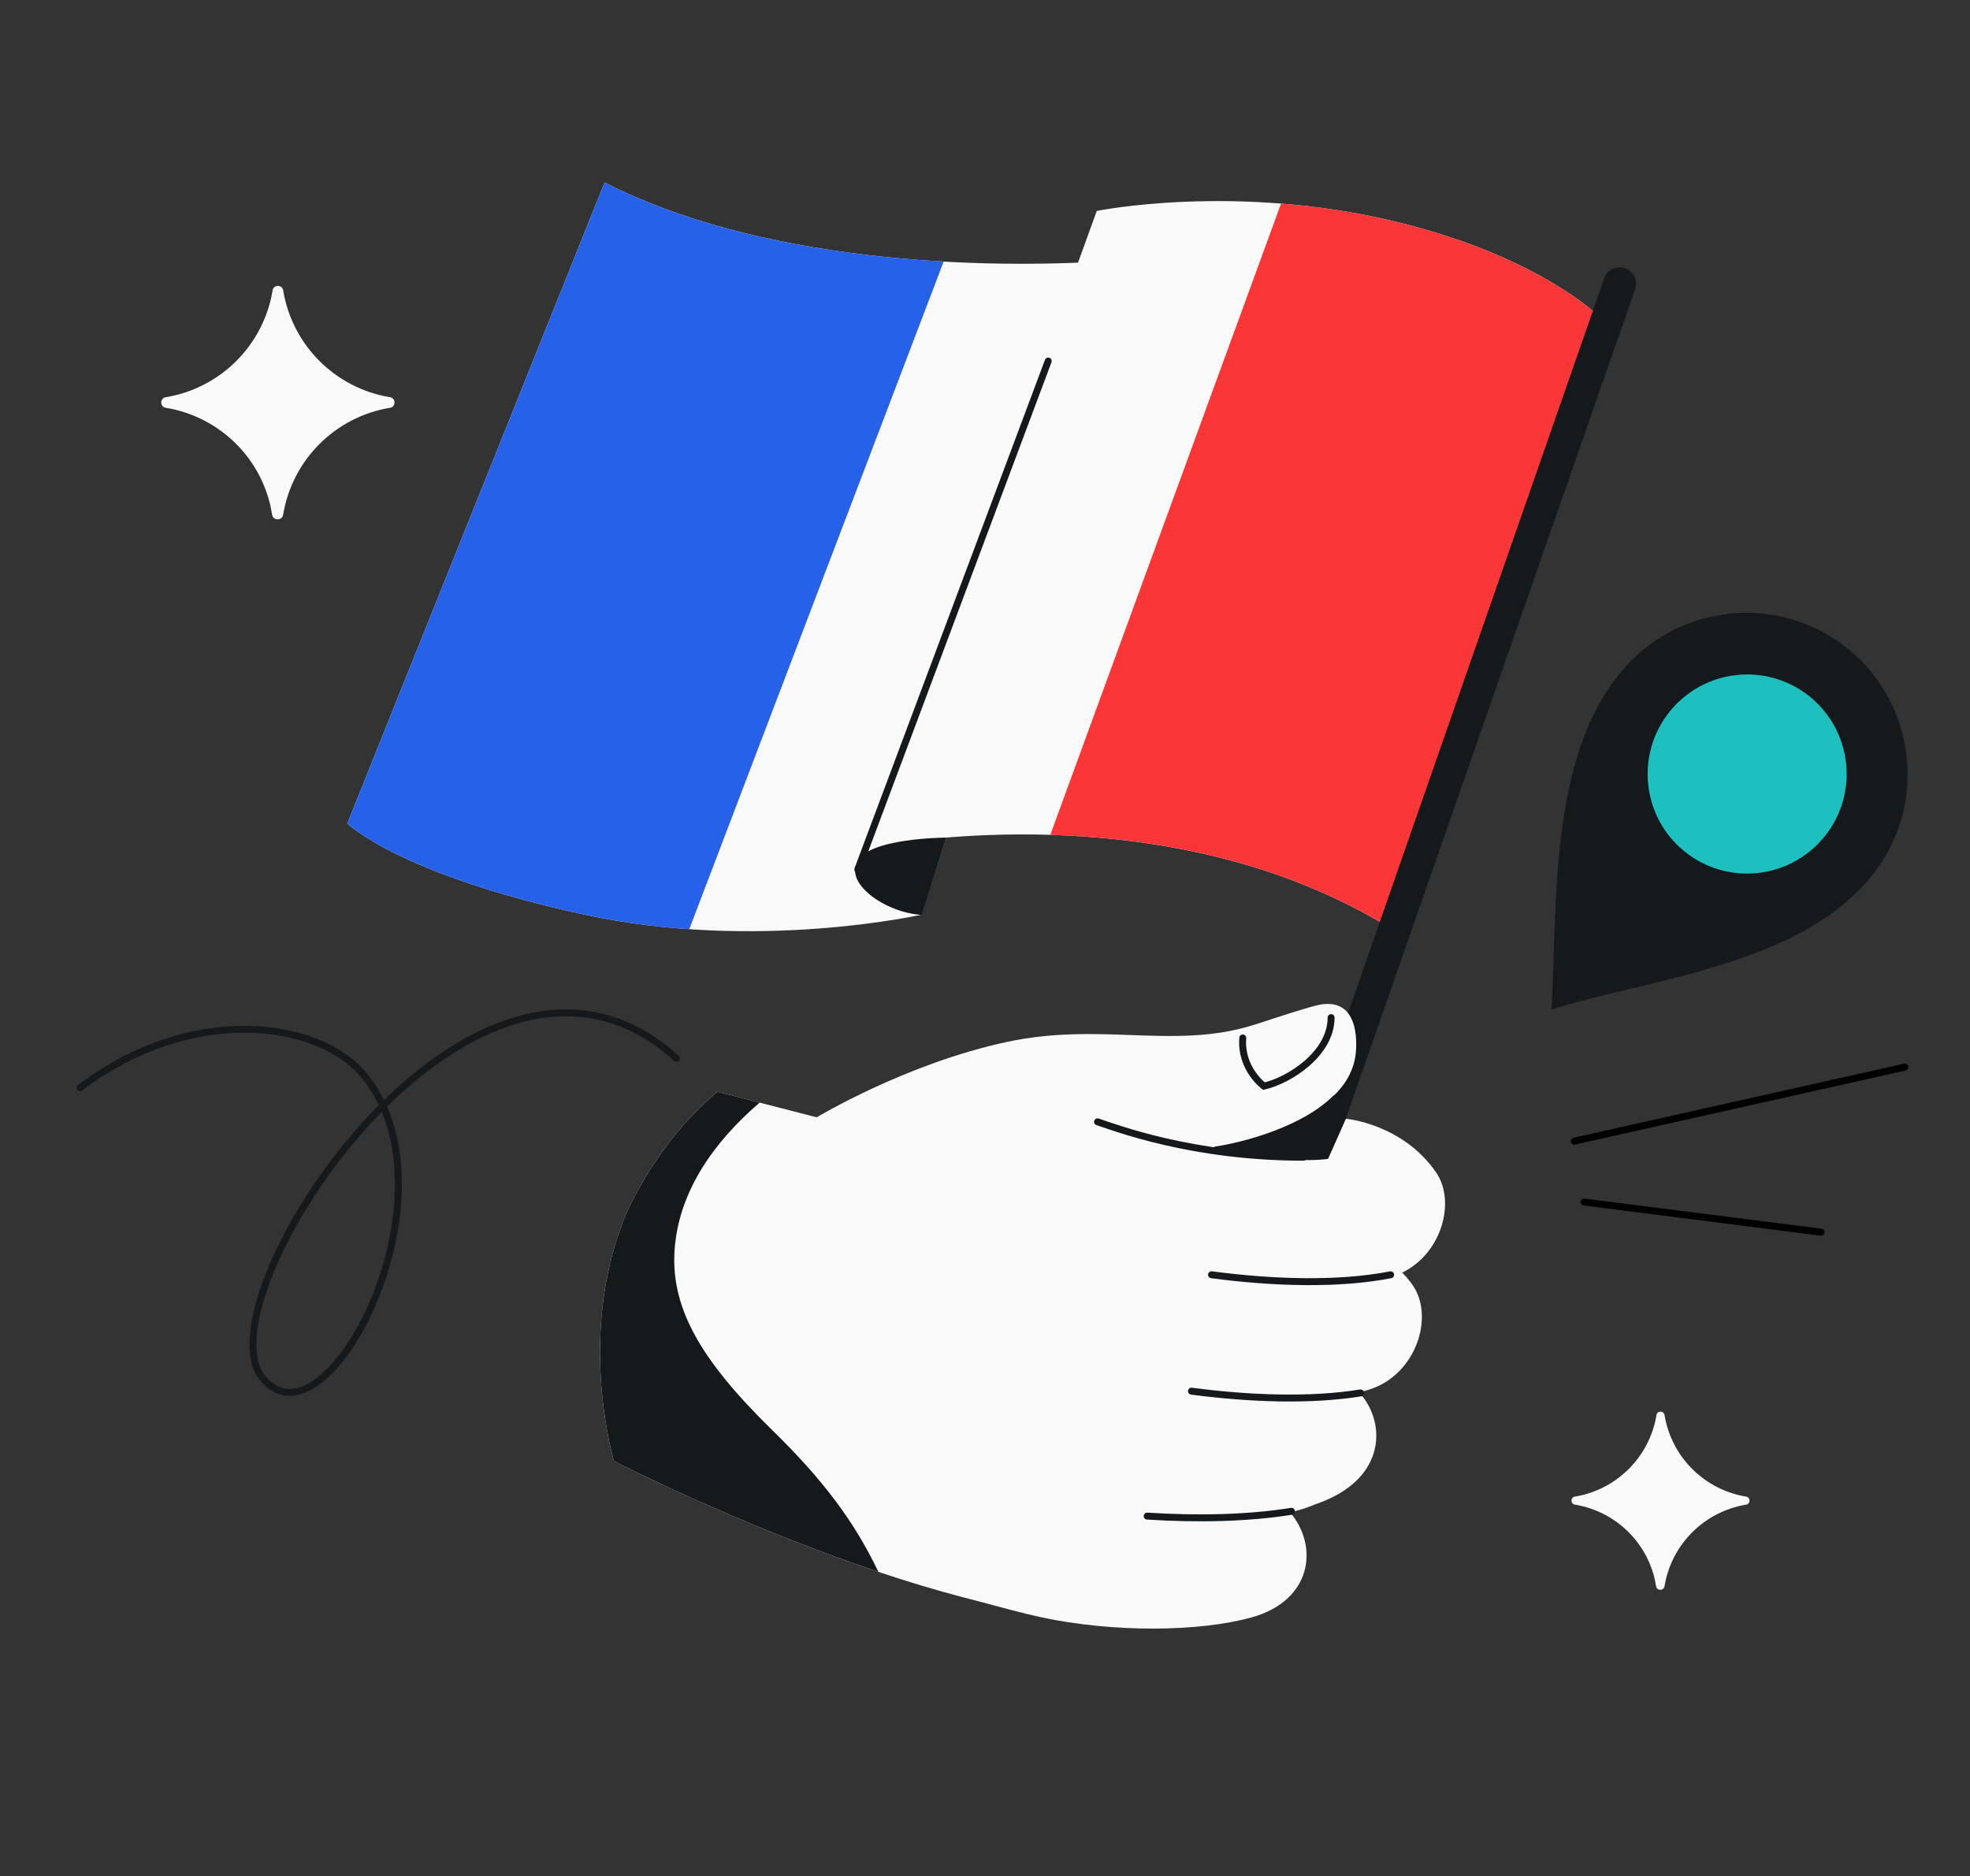
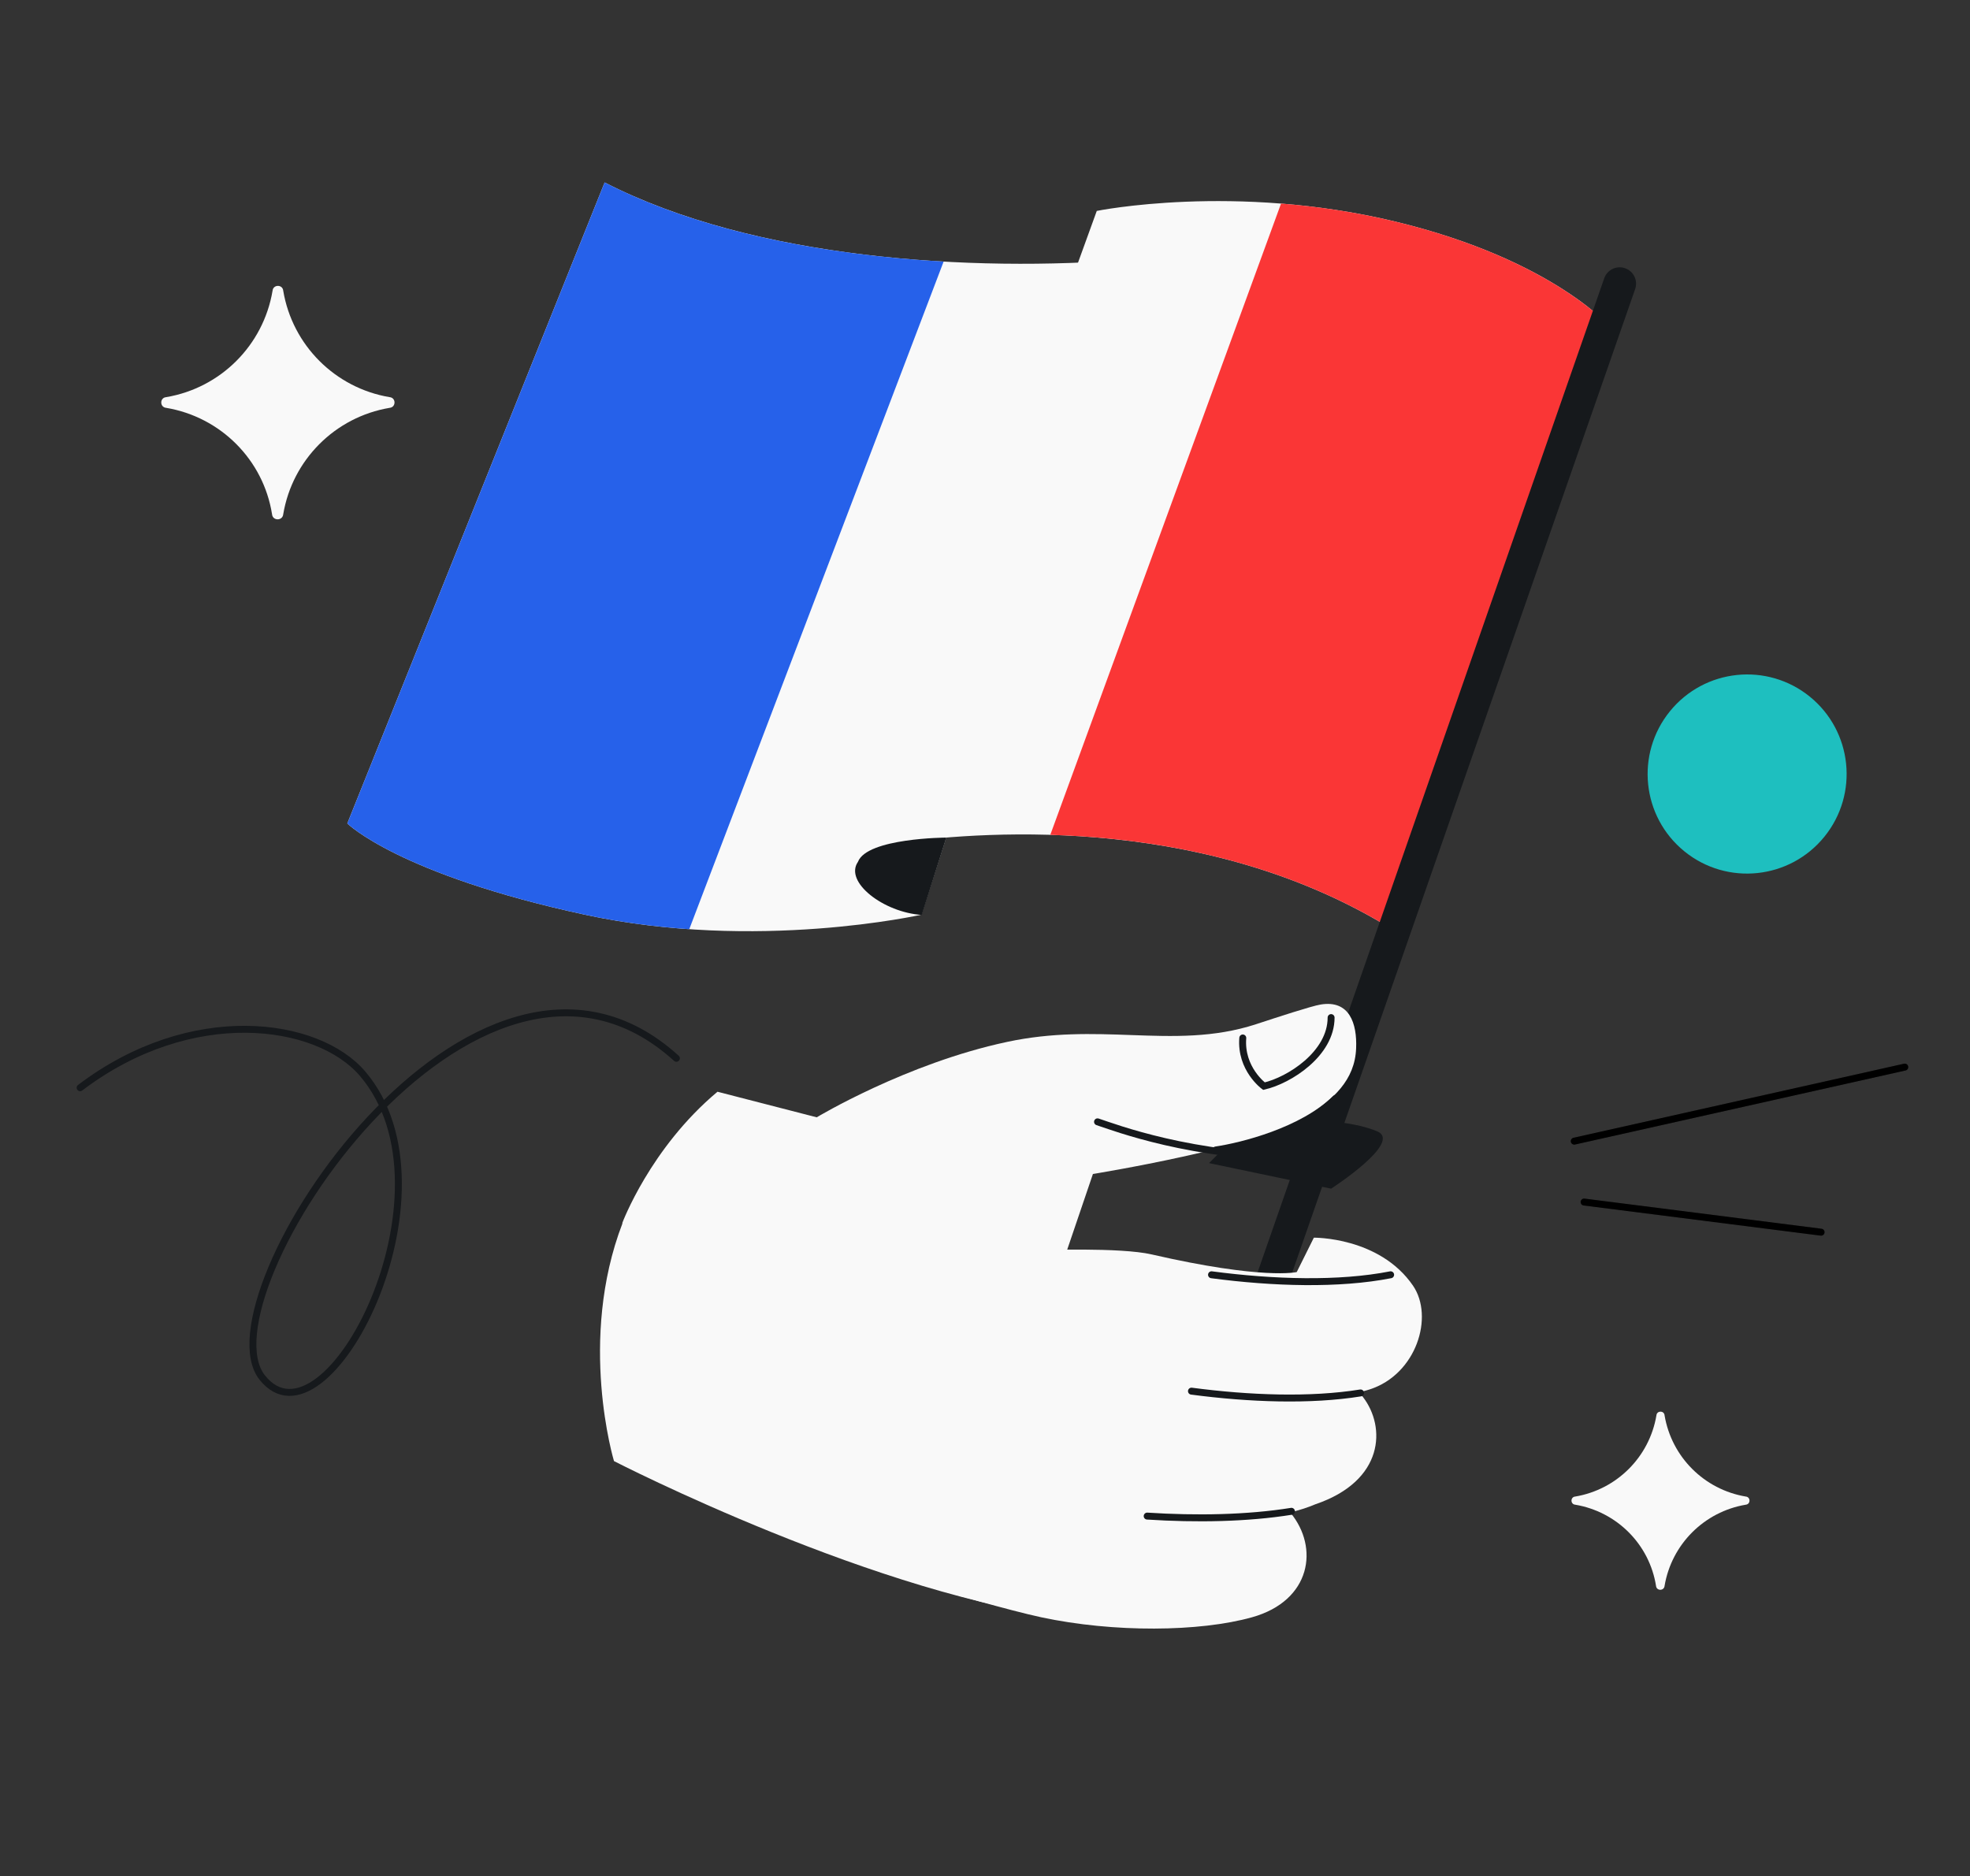
<svg xmlns="http://www.w3.org/2000/svg" width="568" height="541" viewBox="0 0 568 541" fill="none">
  <rect x="0" y="0" width="568" height="541" fill="#333333" stroke="none" />
  <g clip-path="url(#clip0_886_105)">
    <path d="M195.02 305.174C137.046 252.489 57.24 374.023 75.601 397.22C93.962 420.418 133.58 343.718 104.565 309.637C91.582 294.388 55.157 289.332 23.103 313.657" stroke="#16191C" stroke-width="2" stroke-linecap="round" />
-     <path fill-rule="evenodd" clip-rule="evenodd" d="M447.324 291.113C475.132 282.254 518.465 278.705 539.644 252.604C555.79 232.705 552.722 203.215 532.827 187.07C512.931 170.925 483.443 173.996 467.297 193.894C446.501 218.768 449.082 261.114 447.324 291.113Z" fill="#16191C" />
    <ellipse cx="28.701" cy="28.704" rx="28.701" ry="28.704" transform="matrix(0.776 0.63 -0.63 0.777 499.552 182.812)" fill="#1EBFBF" />
    <path d="M525.07 355.313L456.737 346.622M453.898 329.062L549.195 307.708" stroke="black" stroke-width="2" stroke-linecap="round" />
    <path d="M525.07 355.313L456.737 346.622M453.898 329.062L549.195 307.708" stroke="black" stroke-opacity="0.2" stroke-width="2" stroke-linecap="round" />
    <path d="M360.859 323.177C360.859 323.177 385.204 321.209 397.093 326.239C404.521 329.382 383.795 342.762 383.795 342.762L348.586 335.393L360.859 323.177Z" fill="#16191C" />
    <path d="M265.683 263.76C265.683 263.76 218.163 274.47 168.628 263.76C114.91 252.145 100.143 237.452 100.143 237.452L174.332 52.614C217.604 74.814 280.169 78.517 326.327 74.814L265.683 263.76Z" fill="#F9F9F9" />
    <path fill-rule="evenodd" clip-rule="evenodd" d="M272.069 75.434C237.835 73.494 202.109 66.865 174.332 52.614L100.143 237.452C100.143 237.452 114.91 252.145 168.627 263.76C178.883 265.977 189.053 267.276 198.732 267.943L272.069 75.434Z" fill="#2661EA" />
    <path d="M316.228 60.82C316.228 60.82 356.048 52.726 402.281 63.894C448.514 75.061 465.074 95.086 465.074 95.086L404.294 269.801C350.302 234.733 284.861 239.597 259.679 242.92C256.78 243.302 255.577 246.935 253.897 247.213C253.267 247.317 248.458 247.785 248.458 247.785L316.228 60.82Z" fill="#F9F9F9" />
-     <path d="M247.316 250.729L302.227 104.114" stroke="#16191C" stroke-width="2" stroke-linecap="round" />
    <path fill-rule="evenodd" clip-rule="evenodd" d="M302.825 240.735C331.437 241.602 367.312 247.449 399.678 266.915L461.607 91.642C454.667 85.426 436.694 72.206 402.281 63.894C390.732 61.104 379.583 59.516 369.355 58.704L302.825 240.735Z" fill="#FA3636" />
    <path d="M272.848 241.525L265.768 263.826C254.836 263.128 243.338 254.37 247.366 248.528C249.985 241.624 272.848 241.525 272.848 241.525Z" fill="#16191C" />
    <path fill-rule="evenodd" clip-rule="evenodd" d="M468.552 77.343C466.09 76.484 463.397 77.784 462.539 80.246L329.769 461.036C328.91 463.498 330.21 466.19 332.673 467.049C335.135 467.907 337.827 466.607 338.686 464.145L471.456 83.355C472.314 80.893 471.014 78.201 468.552 77.343Z" fill="#16191C" />
    <path fill-rule="evenodd" clip-rule="evenodd" d="M179.484 352.734C166.496 386.477 177.03 421.322 177.03 421.322C177.03 421.322 254.102 460.978 310.543 466.884C343.467 472.004 315.236 403.912 302.385 375.992L315.117 338.53C315.117 338.53 363.627 330.7 376.526 322.189C384.359 317.055 390.669 311.527 391.006 302.247C391.287 295.203 389.138 288.263 380.745 289.672C378.129 290.098 368.193 293.357 362.171 295.333L362.17 295.333C349.948 299.32 338.319 298.904 326.052 298.465C314.973 298.069 303.374 297.654 290.347 300.449C261.271 306.645 235.482 322.189 235.482 322.189L206.909 314.822L206.871 314.814C187.452 331.056 179.4 352.717 179.4 352.717L179.484 352.734Z" fill="#F9F9F9" />
    <path d="M350.542 331.605C358.055 330.504 375.568 326.13 385.079 316.74" stroke="#16191C" stroke-width="2" stroke-linecap="round" />
-     <path d="M388.059 322.607C388.059 322.607 404.368 323.989 414.075 338.096C420.222 347.06 415.085 363.701 401.597 368.038C382.265 374.266 333.628 369.993 333.628 369.993L296.503 360.457L306.226 327.903C306.226 327.903 329.68 327.014 338.72 329.108C370.906 336.509 382.919 334.169 382.919 334.169L388.059 322.607Z" fill="#F9F9F9" />
    <path d="M378.764 356.897C378.764 356.897 397.682 356.603 407.389 370.71C413.536 379.674 408.399 396.315 394.911 400.652C375.579 406.88 326.942 402.607 326.942 402.607L289.817 393.071L299.54 360.517C299.54 360.517 322.994 359.628 332.034 361.722C364.22 369.123 373.883 366.81 373.883 366.81L378.794 356.944L378.764 356.897Z" fill="#F9F9F9" />
    <path d="M365.296 394.019C365.296 394.019 380.59 386.794 393.016 402.903C399.573 411.43 399.231 426.994 379.226 433.784C361.553 441.358 317.854 440.776 317.854 440.776L275.839 425.634L286.914 393.92C286.914 393.92 310.109 394.101 318.947 396.595C350.371 405.364 358.927 399.053 358.927 399.053L365.303 393.981L365.296 394.019Z" fill="#F9F9F9" />
    <path d="M400.954 367.593C386.013 370.518 367.141 369.95 349.311 367.593" stroke="#16191C" stroke-width="2" stroke-linecap="round" />
    <path d="M343.529 401.151C360.228 403.359 377.843 403.997 392.285 401.666" stroke="#16191C" stroke-width="2" stroke-linecap="round" />
    <path d="M347.927 425.204C347.927 425.204 360.244 421.92 372.108 436.269C380.321 446.202 378.107 461.558 360.997 466.355C345.894 470.589 321.105 470.825 300.191 466.355C291.004 464.391 271.887 458.809 271.887 458.809L283.589 433.041C283.589 433.041 290.303 425.149 297.64 427.134C323.768 434.336 343.011 438.722 343.011 438.722L344.894 427.134L347.927 425.204Z" fill="#F9F9F9" />
    <path d="M316.445 323.49C321.488 325.139 343.643 333.695 375.757 333.695" stroke="#16191C" stroke-width="2" stroke-linecap="round" />
    <path d="M330.761 437.18C344.88 438.089 359.568 437.851 372.354 435.8" stroke="#16191C" stroke-width="2" stroke-linecap="round" />
-     <path fill-rule="evenodd" clip-rule="evenodd" d="M176.915 420.922C175.805 416.97 167.308 384.368 179.483 352.734L179.4 352.717C179.4 352.717 187.452 331.056 206.871 314.814L206.909 314.822L219.024 317.946C205.45 329.612 196.203 343.413 194.625 358.936C192.838 376.515 201.688 391.874 222.704 412.439C236.927 426.355 246.207 438.427 253.239 453.229C253.246 453.24 253.252 453.252 253.259 453.263C212.689 439.669 177.03 421.322 177.03 421.322C177.03 421.322 176.989 421.185 176.915 420.922Z" fill="#16191C" />
    <path d="M358.325 299.308C357.606 308.22 364.431 313.203 364.431 313.203C371.748 311.521 383.79 303.852 383.79 293.432" stroke="#16191C" stroke-width="2" stroke-linecap="round" />
    <path d="M112.337 114.523C114.221 114.679 114.22 117.434 112.337 117.605C96.634 120.247 84.306 132.576 81.664 148.28C81.486 150.246 78.614 150.246 78.436 148.28C75.941 132.576 63.613 120.247 47.91 117.605C46.027 117.434 46.026 114.679 47.91 114.523C63.613 111.881 75.941 99.553 78.582 83.849C78.754 81.966 81.509 81.965 81.664 83.849C84.306 99.553 96.634 111.881 112.337 114.523Z" fill="#F9F9F9" />
    <path d="M503.344 431.544C504.781 431.663 504.78 433.766 503.344 433.896C491.361 435.912 481.954 445.32 479.938 457.304C479.801 458.804 477.61 458.804 477.474 457.304C475.57 445.32 466.163 435.912 454.18 433.896C452.743 433.766 452.742 431.663 454.18 431.544C466.163 429.528 475.57 420.12 477.586 408.137C477.717 406.7 479.819 406.699 479.938 408.137C481.954 420.12 491.361 429.528 503.344 431.544Z" fill="#F9F9F9" />
  </g>
  <defs>
    <clipPath id="clip0_886_105">
      <rect y="0.55" width="568" height="540" rx="48" fill="white" />
    </clipPath>
  </defs>
</svg>